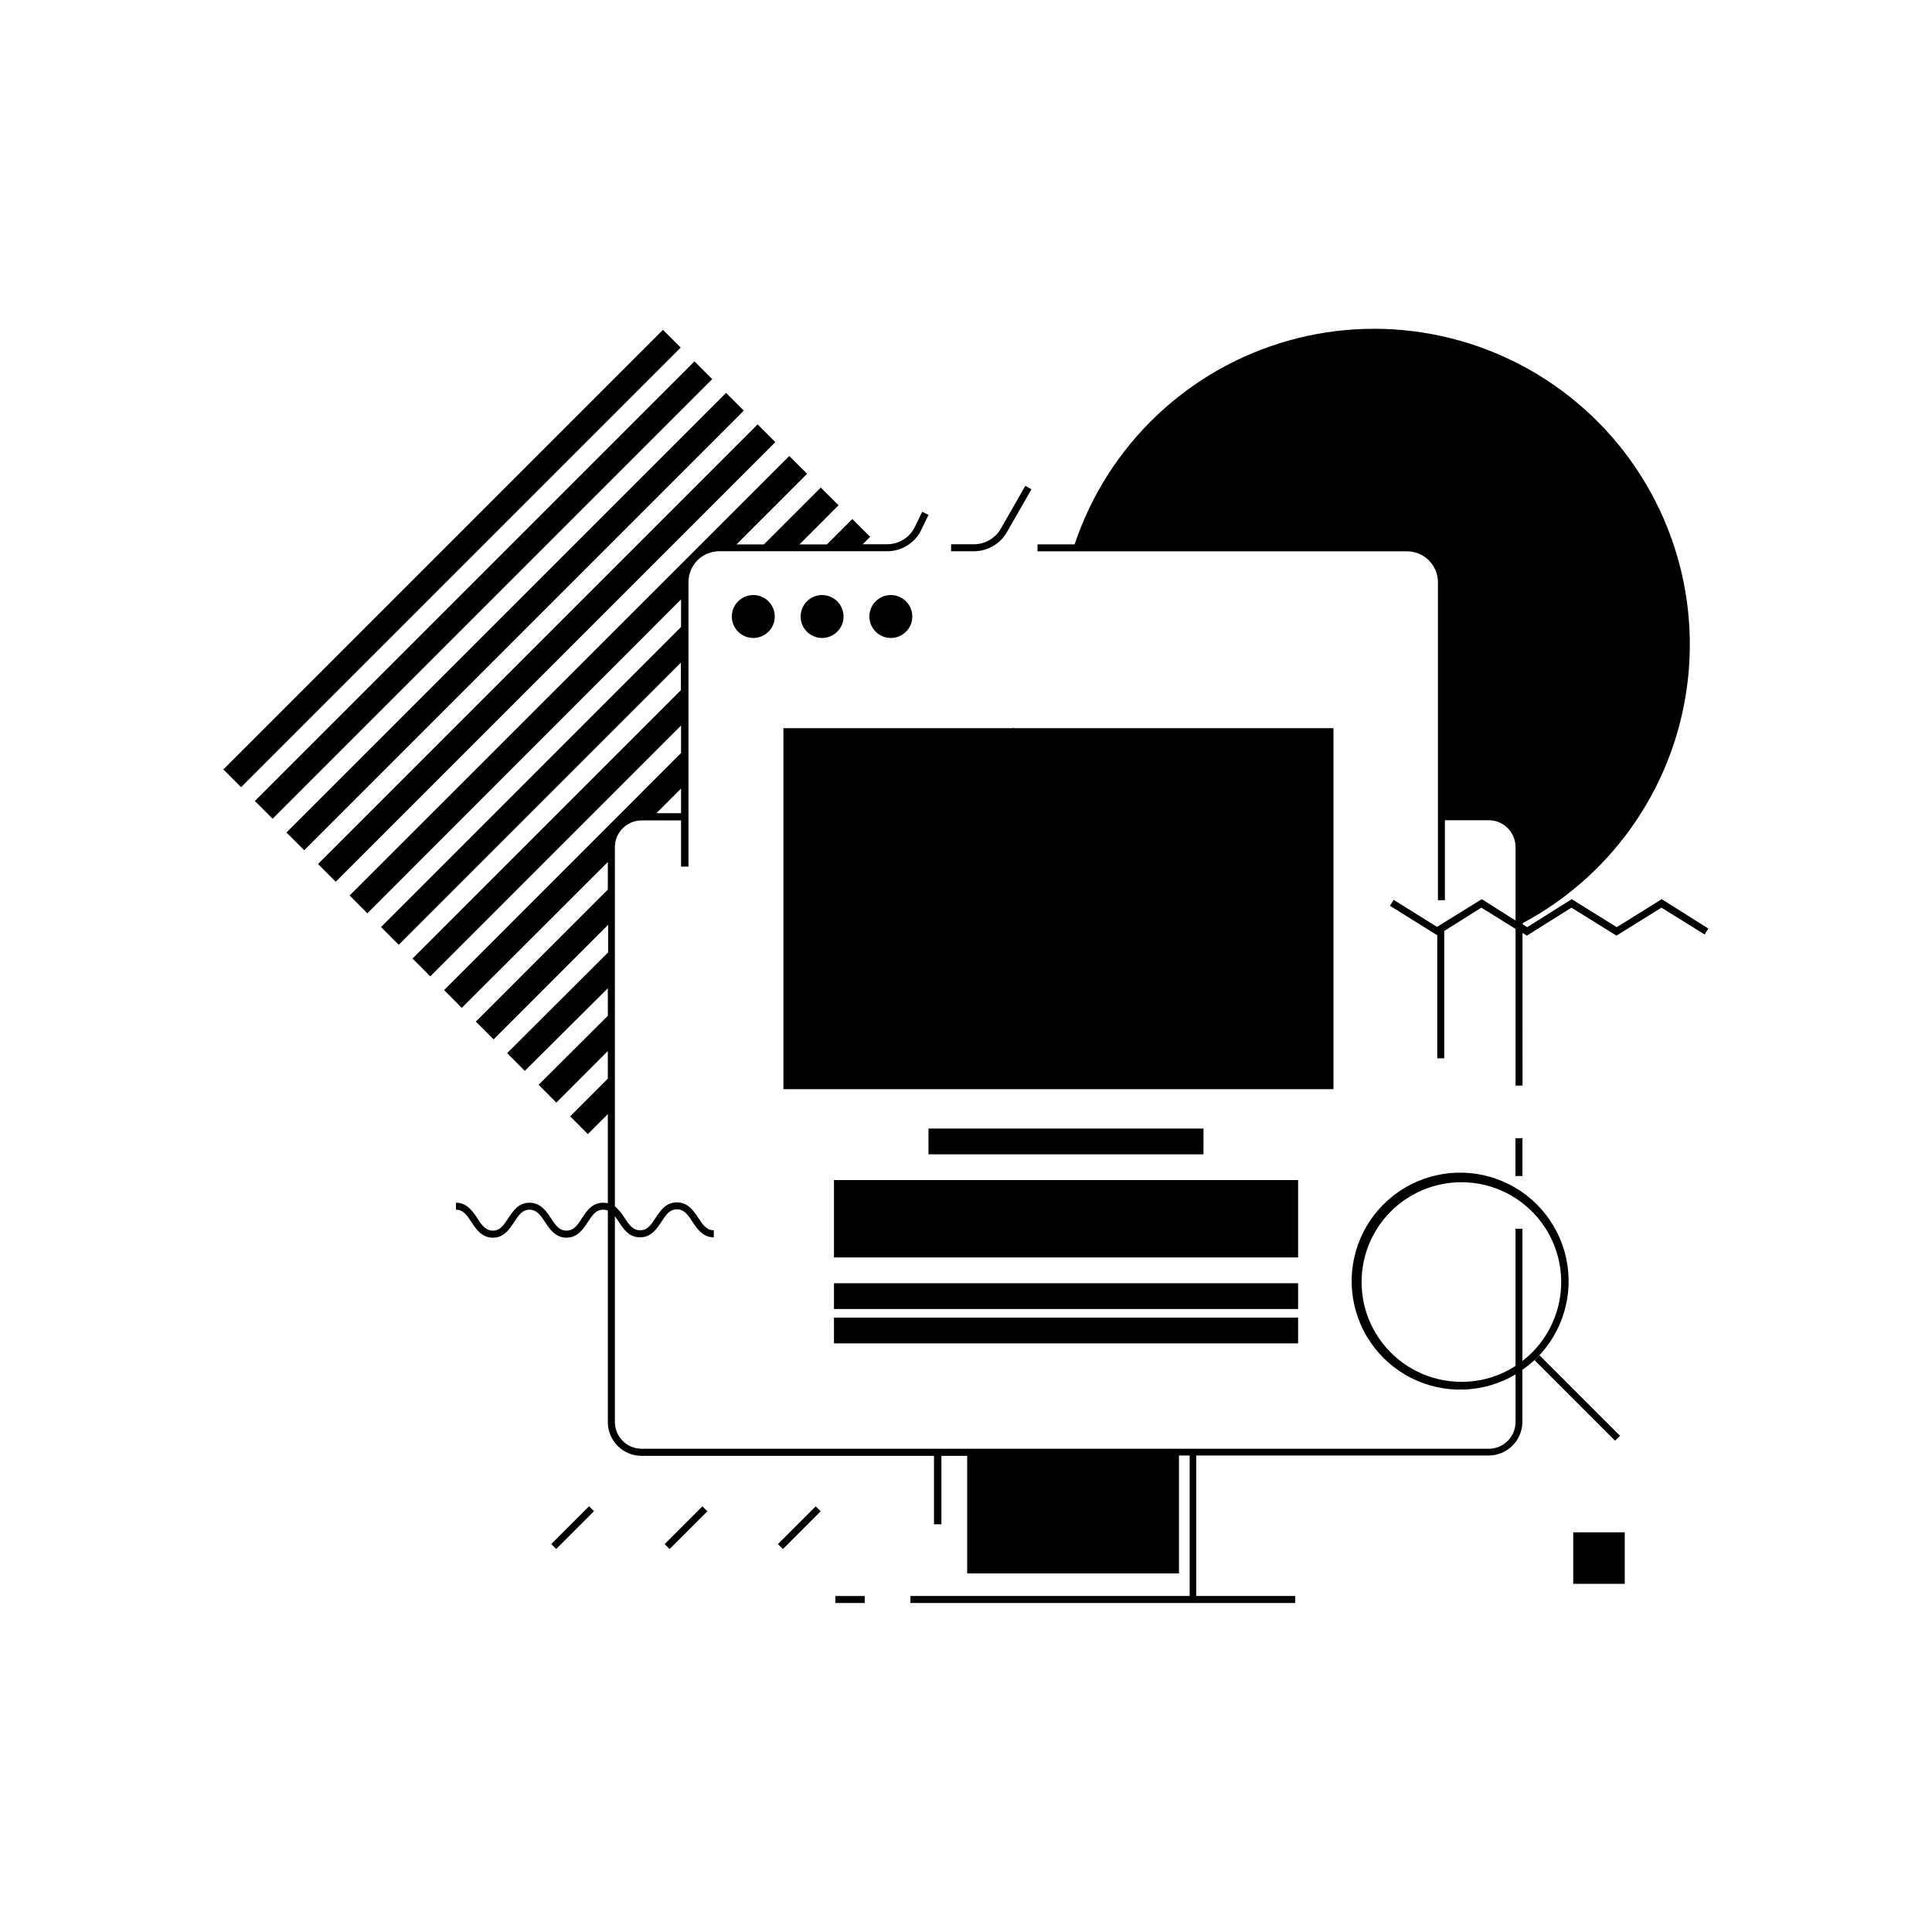
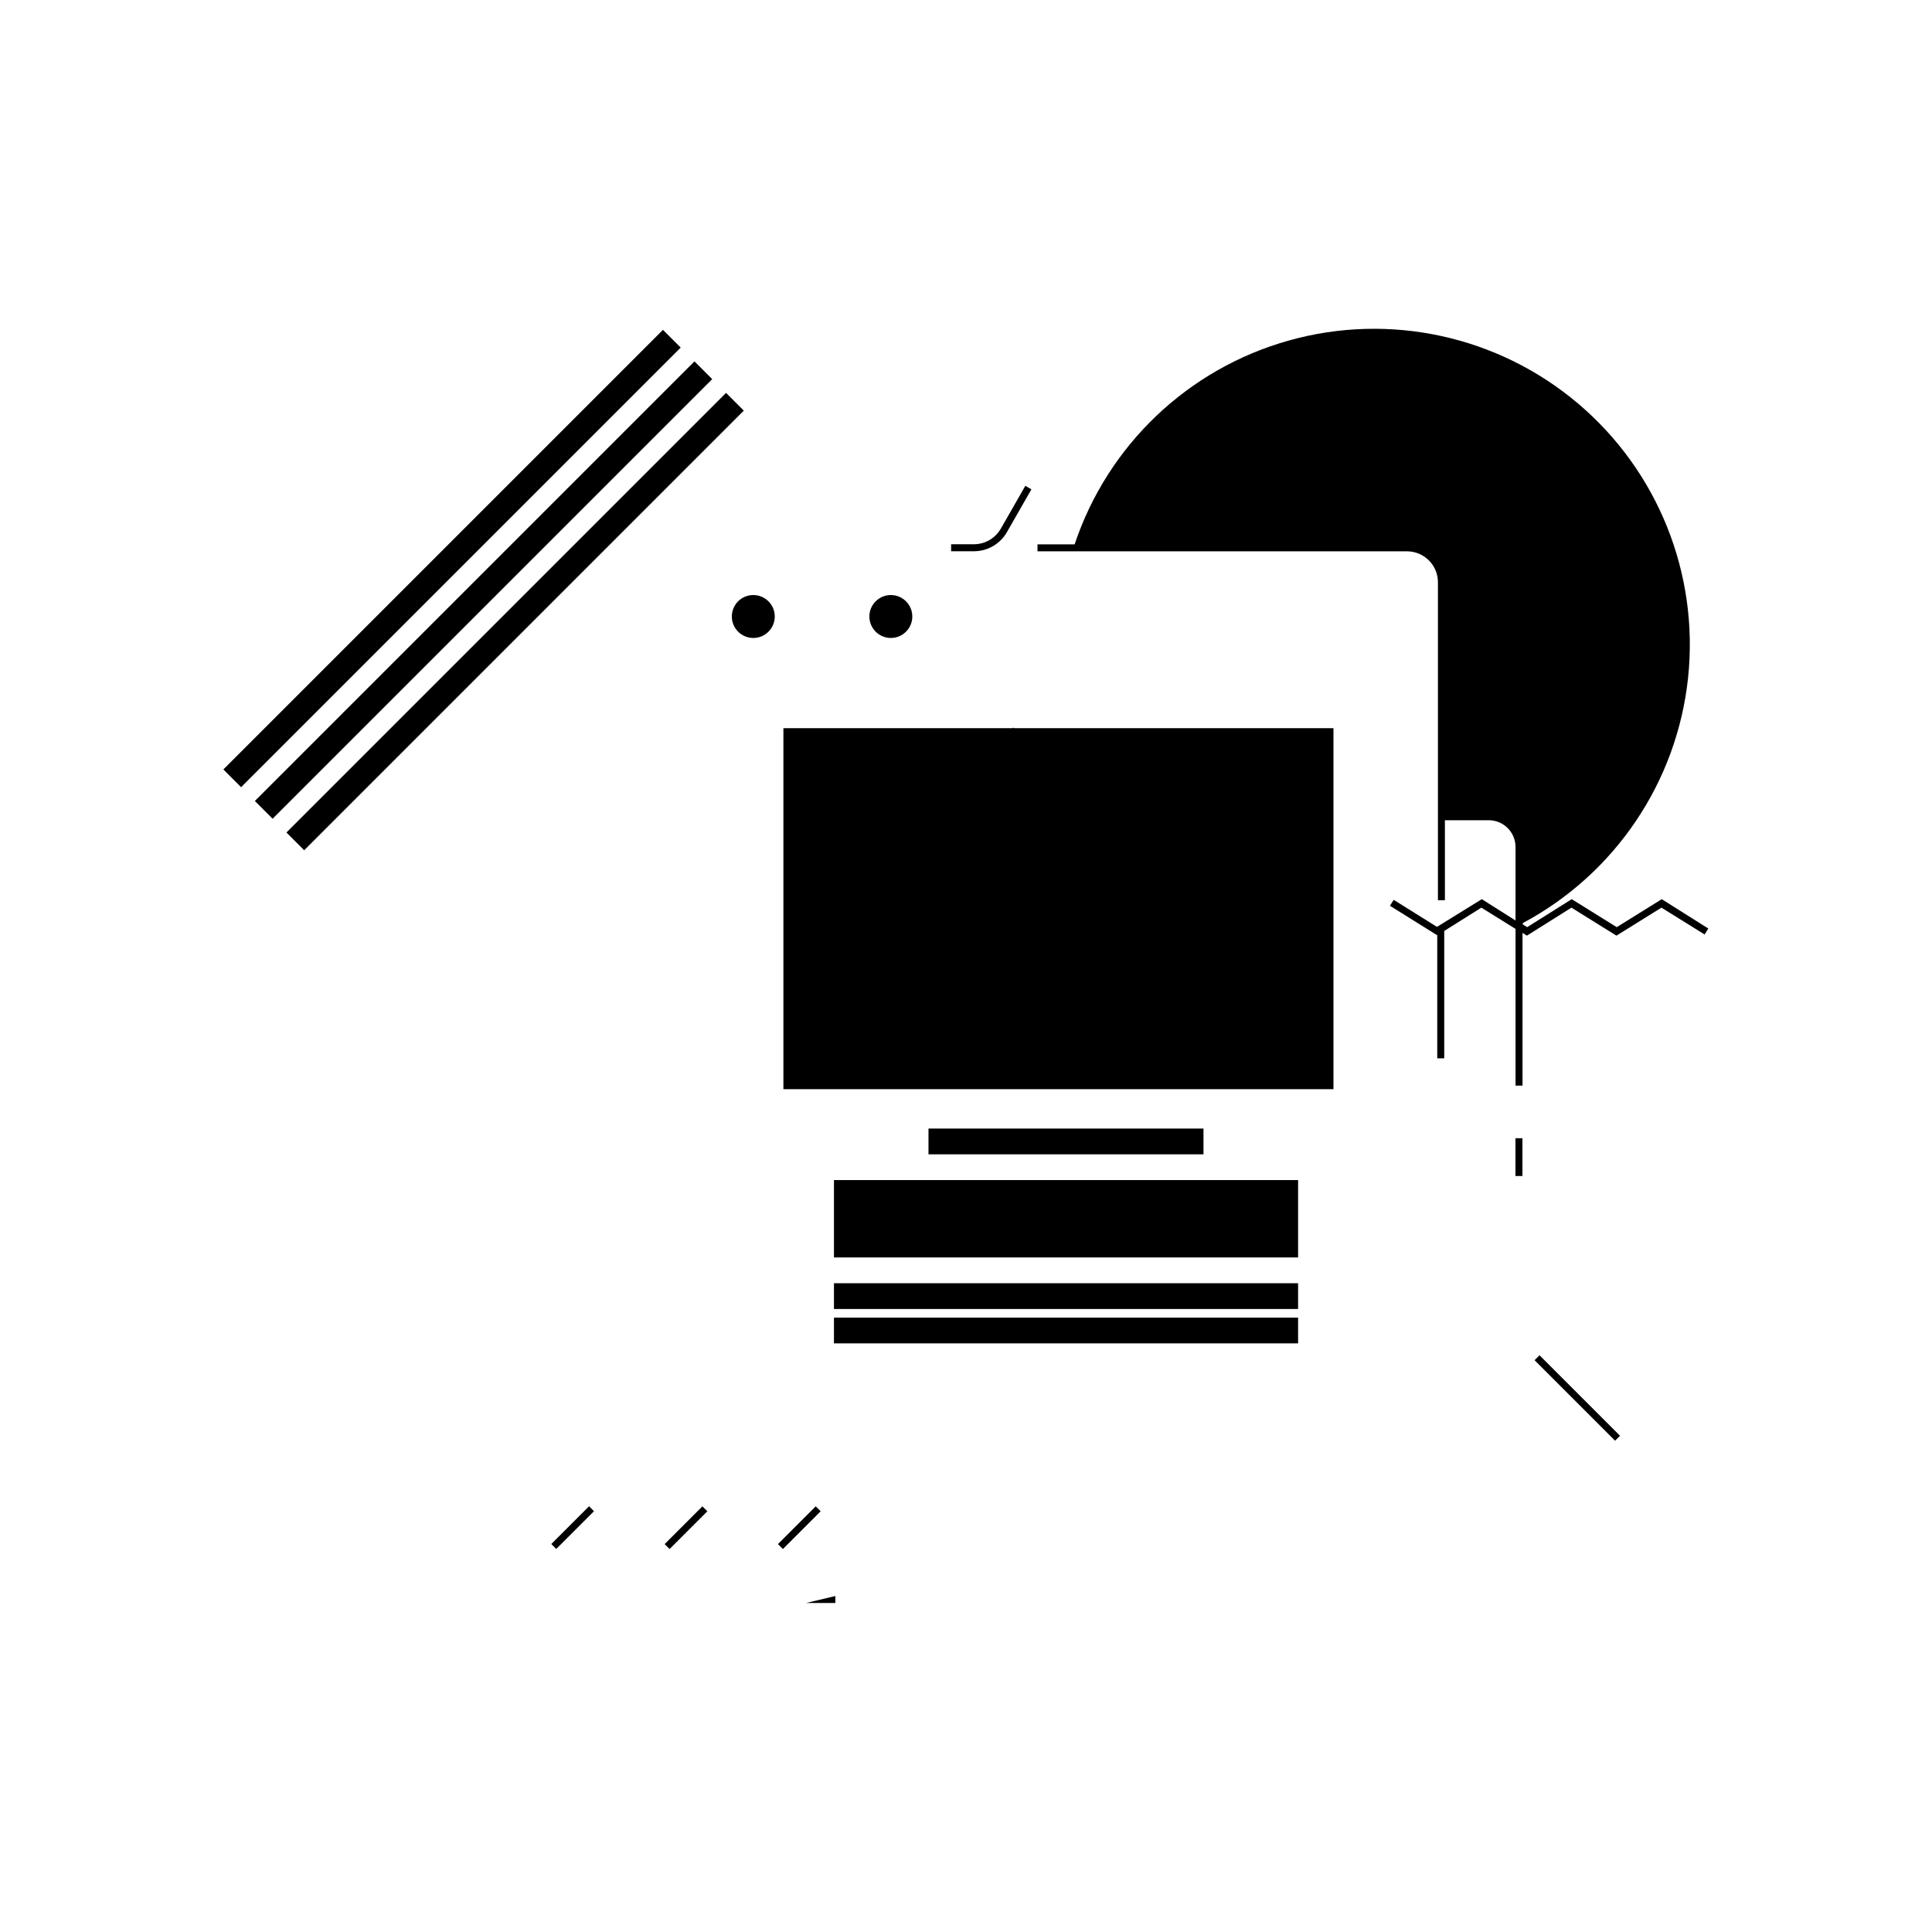
<svg xmlns="http://www.w3.org/2000/svg" fill="#000000" width="800px" height="800px" version="1.1" viewBox="144 144 512 512">
  <g>
    <path d="m203.19 347.91 116.5-116.5 4.703 4.703-116.5 116.5z" />
    <path d="m211.54 356.27 116.5-116.5 4.703 4.703-116.5 116.5z" />
    <path d="m219.91 364.62 116.5-116.5 4.703 4.703-116.5 116.5z" />
-     <path d="m228.27 372.97 116.5-116.5 4.703 4.703-116.5 116.5z" />
    <path d="m584.38 382.29-11.926 7.418-11.93-7.418-11.809 7.418-1.16-0.727v-0.355 0.004c24.473-13.066 40.875-37.41 43.801-64.996 2.922-27.59-8.012-54.832-29.203-72.734-21.188-17.906-49.871-24.148-76.582-16.664-26.715 7.484-47.98 27.719-56.785 54.023h-9.84v1.852h97.93c4.512 0 8.176 3.652 8.188 8.168v84.289h1.852l-0.004-21.195h11.809c3.863 0.105 6.93 3.281 6.91 7.144v19.426l-8.938-5.652-11.809 7.301h-0.137l-11.414-7.125-0.984 1.574 12.398 7.734h0.137v32.688h1.852v-33.746l9.84-6.18 9.055 5.629v41.543h1.852l-0.004-40.48 1.16 0.727 11.809-7.418 11.926 7.418 11.926-7.418 11.434 7.106 0.984-1.574z" />
    <path d="m290.1 553.18 10.004-10.004 1.309 1.309-10.004 10.004z" />
    <path d="m320.14 553.2 10.004-10.004 1.309 1.309-10.004 10.004z" />
    <path d="m350.17 553.2 10.004-10.004 1.309 1.309-10.004 10.004z" />
-     <path d="m560.92 550.08h13.656v13.656h-13.656z" />
    <path d="m545.61 445.64h1.852v10.016h-1.852z" />
-     <path d="m365.38 566.96h7.773v1.852h-7.773z" />
+     <path d="m365.38 566.96v1.852h-7.773z" />
    <path d="m410.84 285.03 6.496-11.355-1.613-0.926-6.496 11.355h-0.004c-1.461 2.547-4.168 4.121-7.102 4.133h-6.062v1.852h6.102c3.586-0.02 6.891-1.949 8.68-5.059z" />
    <path d="m349.32 307.38c0 3.141-2.547 5.688-5.688 5.688-3.144 0-5.688-2.547-5.688-5.688 0-3.141 2.543-5.688 5.688-5.688 3.141 0 5.688 2.547 5.688 5.688" />
-     <path d="m367.55 307.38c0 3.141-2.547 5.688-5.688 5.688s-5.688-2.547-5.688-5.688c0-3.141 2.547-5.688 5.688-5.688s5.688 2.547 5.688 5.688" />
    <path d="m385.77 307.38c0 3.141-2.547 5.688-5.688 5.688s-5.688-2.547-5.688-5.688c0-3.141 2.547-5.688 5.688-5.688s5.688 2.547 5.688 5.688" />
    <path d="m497.38 336.98h-84.645l-0.215-0.16-0.117 0.16h-60.793v95.664h145.77z" />
    <path d="m390.06 443.08h72.875v6.828h-72.875z" />
    <path d="m365.01 484.07h123v6.828h-123z" />
    <path d="m365.01 493.18h123v6.828h-123z" />
    <path d="m365.01 456.73h123v20.508h-123z" />
-     <path d="m551.32 503.81c6.945-6.973 9.844-17.016 7.68-26.617-2.164-9.605-9.09-17.43-18.359-20.75-9.266-3.316-19.586-1.664-27.352 4.383-7.769 6.047-11.902 15.648-10.957 25.445 0.941 9.797 6.832 18.434 15.609 22.887 8.781 4.449 19.227 4.106 27.691-0.922v12.617c0 3.91-3.176 7.082-7.086 7.082h-224.51c-3.91 0-7.082-3.172-7.082-7.082v-54.555c0.336 0.453 0.668 0.945 1.023 1.477 1.258 1.969 2.715 4.133 5.648 4.133s4.387-2.203 5.668-4.133c1.277-1.93 2.164-3.285 4.113-3.285s2.934 1.516 4.094 3.285c1.16 1.77 2.715 4.133 5.668 4.133v-1.871c-1.969 0-2.953-1.516-4.113-3.285-1.16-1.77-2.715-4.113-5.648-4.113s-4.387 2.184-5.668 4.113c-1.277 1.93-2.164 3.285-4.113 3.285s-2.953-1.516-4.113-3.285h-0.004c-0.68-1.156-1.543-2.195-2.555-3.07v-95.172c0-3.914 3.172-7.086 7.082-7.086h10.449v12.242h1.969v-75.414c0-2.172 0.863-4.25 2.398-5.785 1.539-1.531 3.621-2.387 5.789-2.383h44.457c3.809 0.012 7.297-2.141 8.996-5.551l1.969-4.074-1.672-0.828-1.969 4.074-0.004 0.004c-1.387 2.777-4.231 4.531-7.34 4.523h-6.453l1.969-1.969-4.723-4.703-6.711 6.711h-7.281l10.352-10.371-4.723-4.684-15.055 15.055h-7.281l18.715-18.715-4.723-4.703-116.51 116.46 4.703 4.723 83.129-83.184v7.301l-79.508 79.527 4.684 4.703 74.785-74.785v7.301l-71.121 71.125 4.703 4.723 66.457-66.48v7.301l-62.797 62.82 4.684 4.703 38.711-38.652v7.301l-34.973 34.992 4.703 4.723 30.348-30.367v7.301l-26.766 26.707 4.684 4.703 22.004-21.902v7.301l-18.344 18.285 4.703 4.723 13.637-13.656v7.301l-9.977 9.996 4.684 4.703 5.293-5.293v23.617l0.004-0.004c-0.402-0.086-0.809-0.133-1.219-0.137-2.934 0-4.387 2.184-5.648 4.113-1.258 1.93-2.164 3.285-4.113 3.285-1.949 0-2.934-1.516-4.094-3.285-1.16-1.77-2.715-4.113-5.668-4.113s-4.367 2.184-5.648 4.113c-1.277 1.93-2.164 3.285-4.094 3.285-1.93 0-2.953-1.516-4.113-3.285-1.16-1.77-2.715-4.113-5.648-4.113v1.852c1.969 0 2.934 1.516 4.094 3.285 1.16 1.77 2.715 4.133 5.668 4.133s4.367-2.203 5.648-4.133c1.277-1.93 2.164-3.285 4.094-3.285 1.93 0 2.953 1.516 4.113 3.285s2.715 4.133 5.648 4.133c2.934 0 4.387-2.203 5.668-4.133 1.277-1.93 2.164-3.285 4.094-3.285 0.418-0.008 0.832 0.07 1.219 0.234v56.07c0.012 4.938 4.016 8.934 8.953 8.934h77.48v18.125h1.969v-18.125h6.828v31.152h56.129v-31.25h2.832v37.234h-73.996v1.852h101.98v-1.852h-26.25v-37.234h77.5c4.934 0 8.934-4 8.934-8.938v-13.777 0.004c1.387-0.953 2.684-2.027 3.879-3.207zm-226.84-144.3h-6.531l6.535-6.535zm206.84 150.69c-8.227 0.012-15.988-3.805-21-10.324-5.016-6.519-6.711-15-4.59-22.945 2.121-7.949 7.816-14.457 15.414-17.609 7.594-3.152 16.227-2.594 23.352 1.512 7.125 4.109 11.934 11.297 13.012 19.449 1.078 8.156-1.699 16.348-7.512 22.164-0.793 0.797-1.645 1.539-2.539 2.223v-35.031h-1.828v36.352c-4.262 2.758-9.234 4.223-14.309 4.211z" />
    <path d="m550.68 504.47 1.309-1.309 21.332 21.332-1.309 1.309z" />
  </g>
</svg>